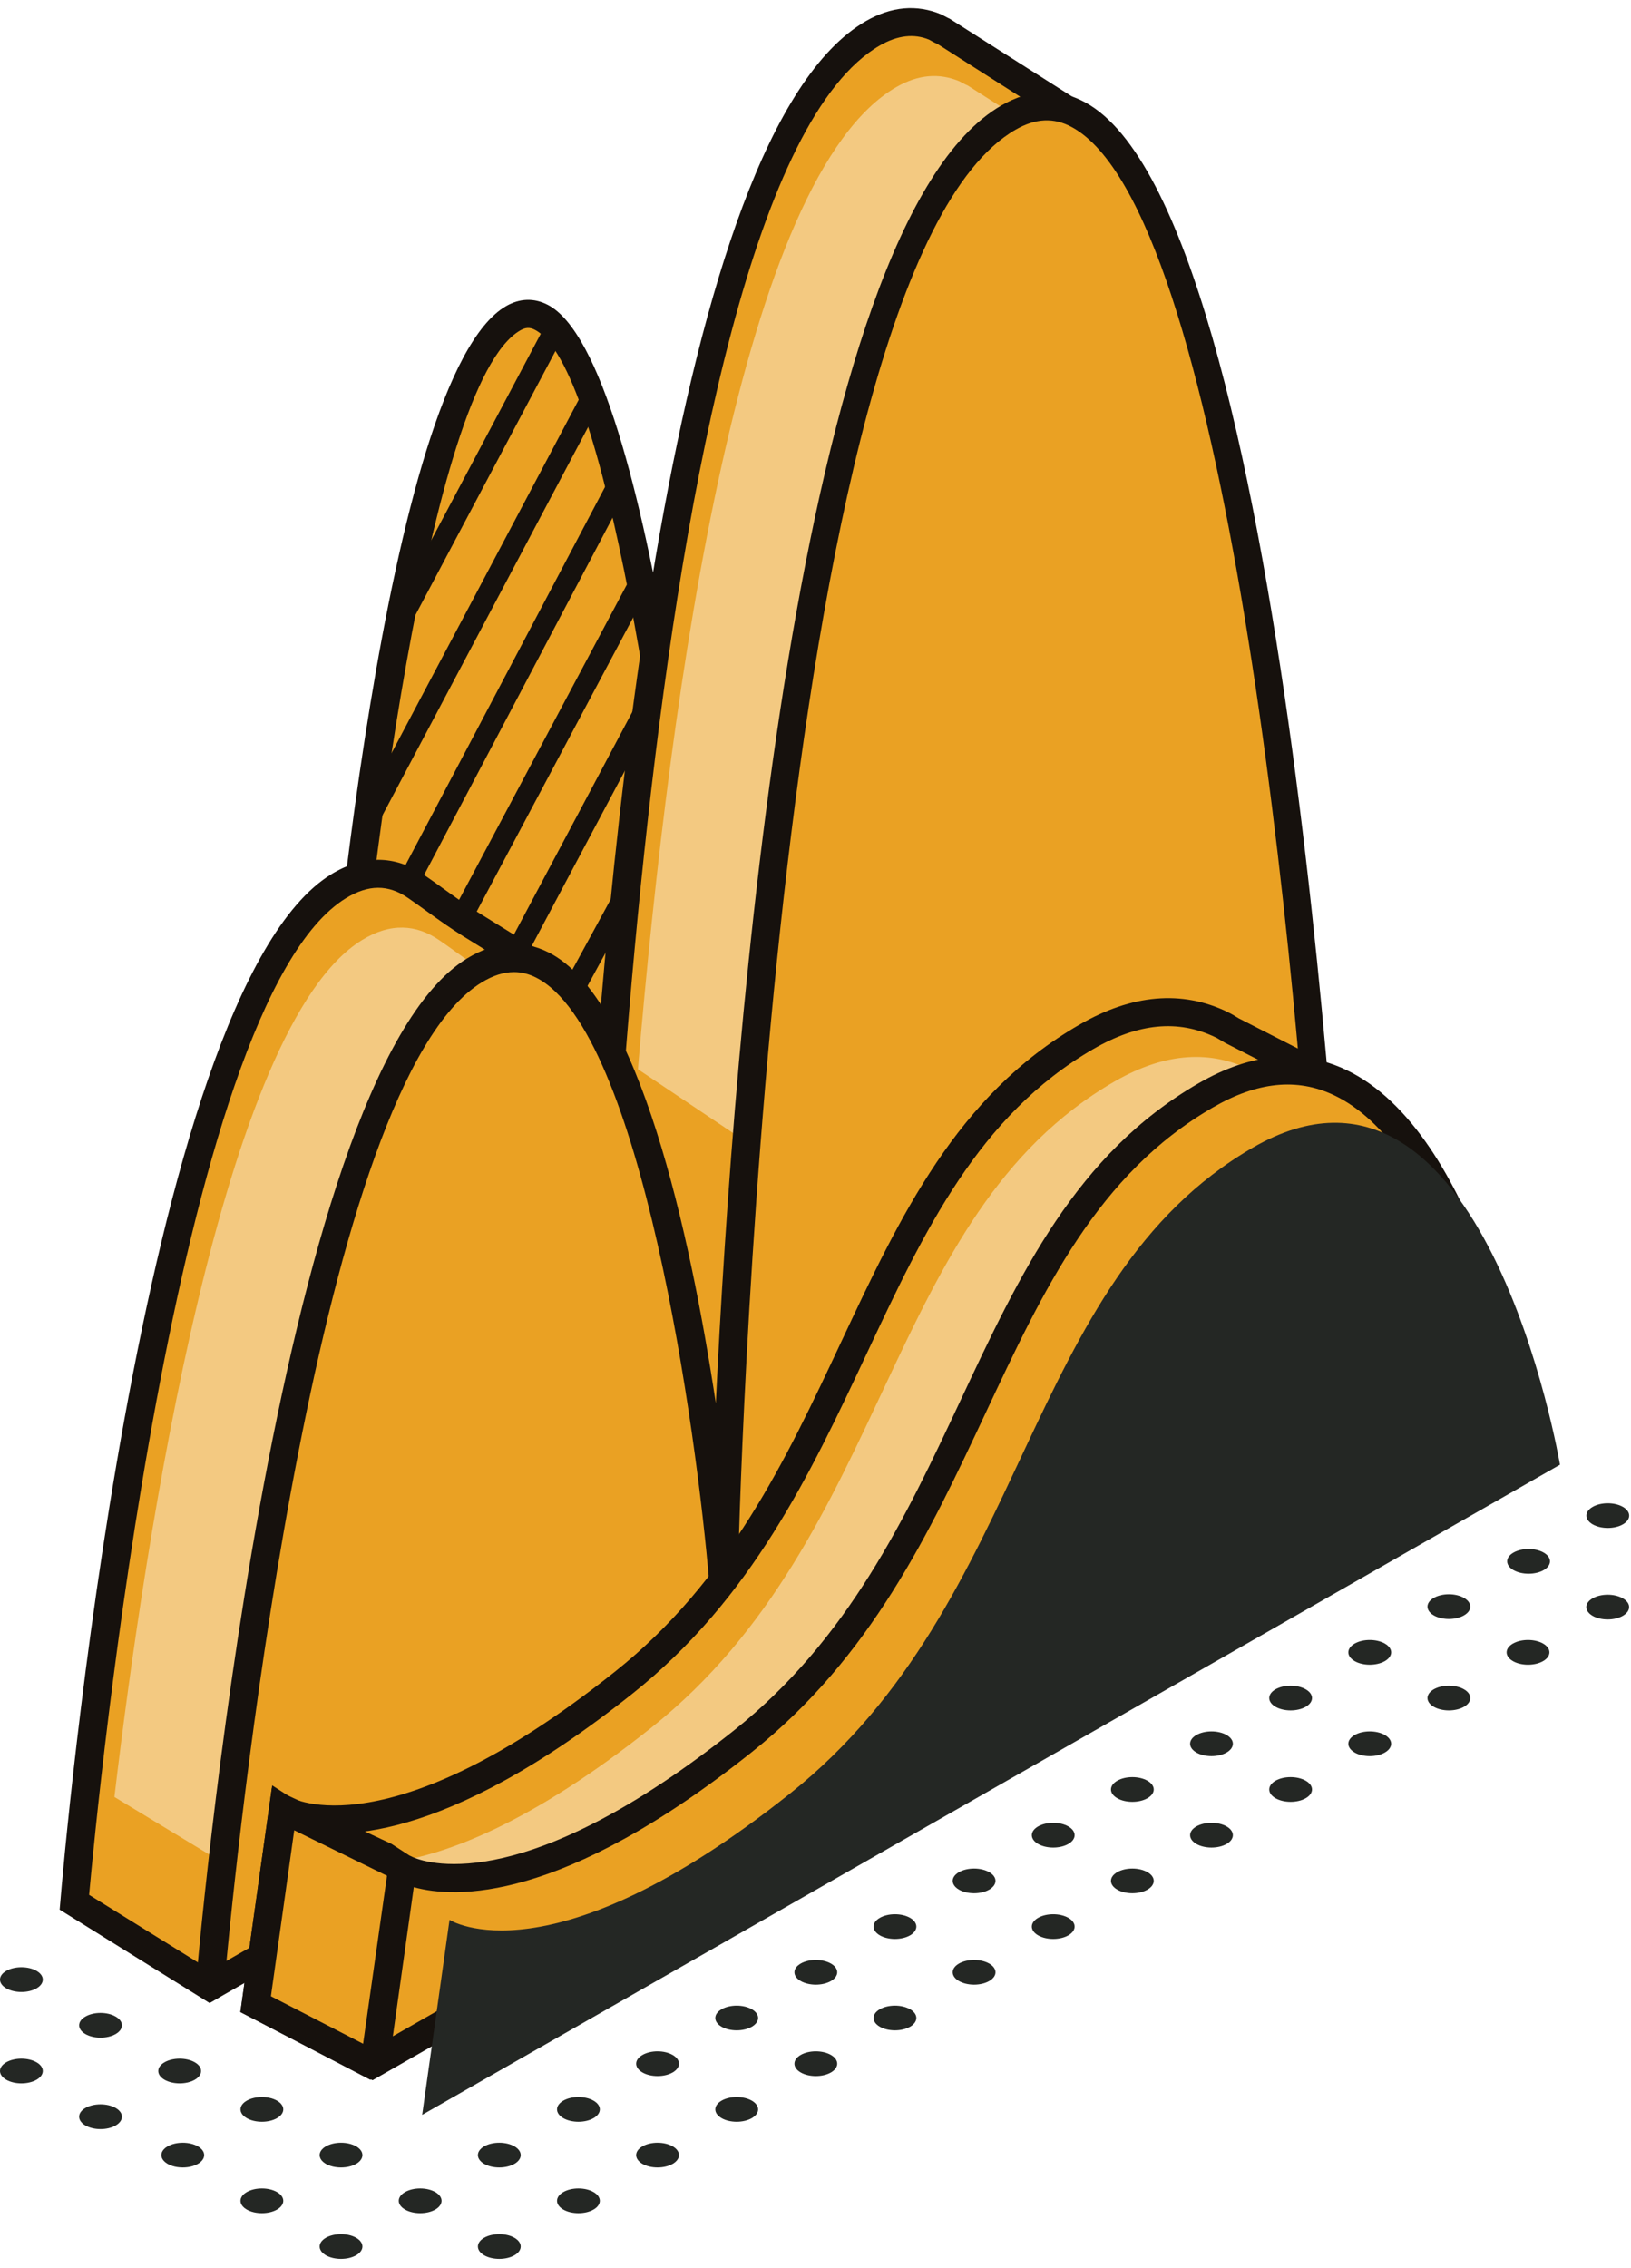
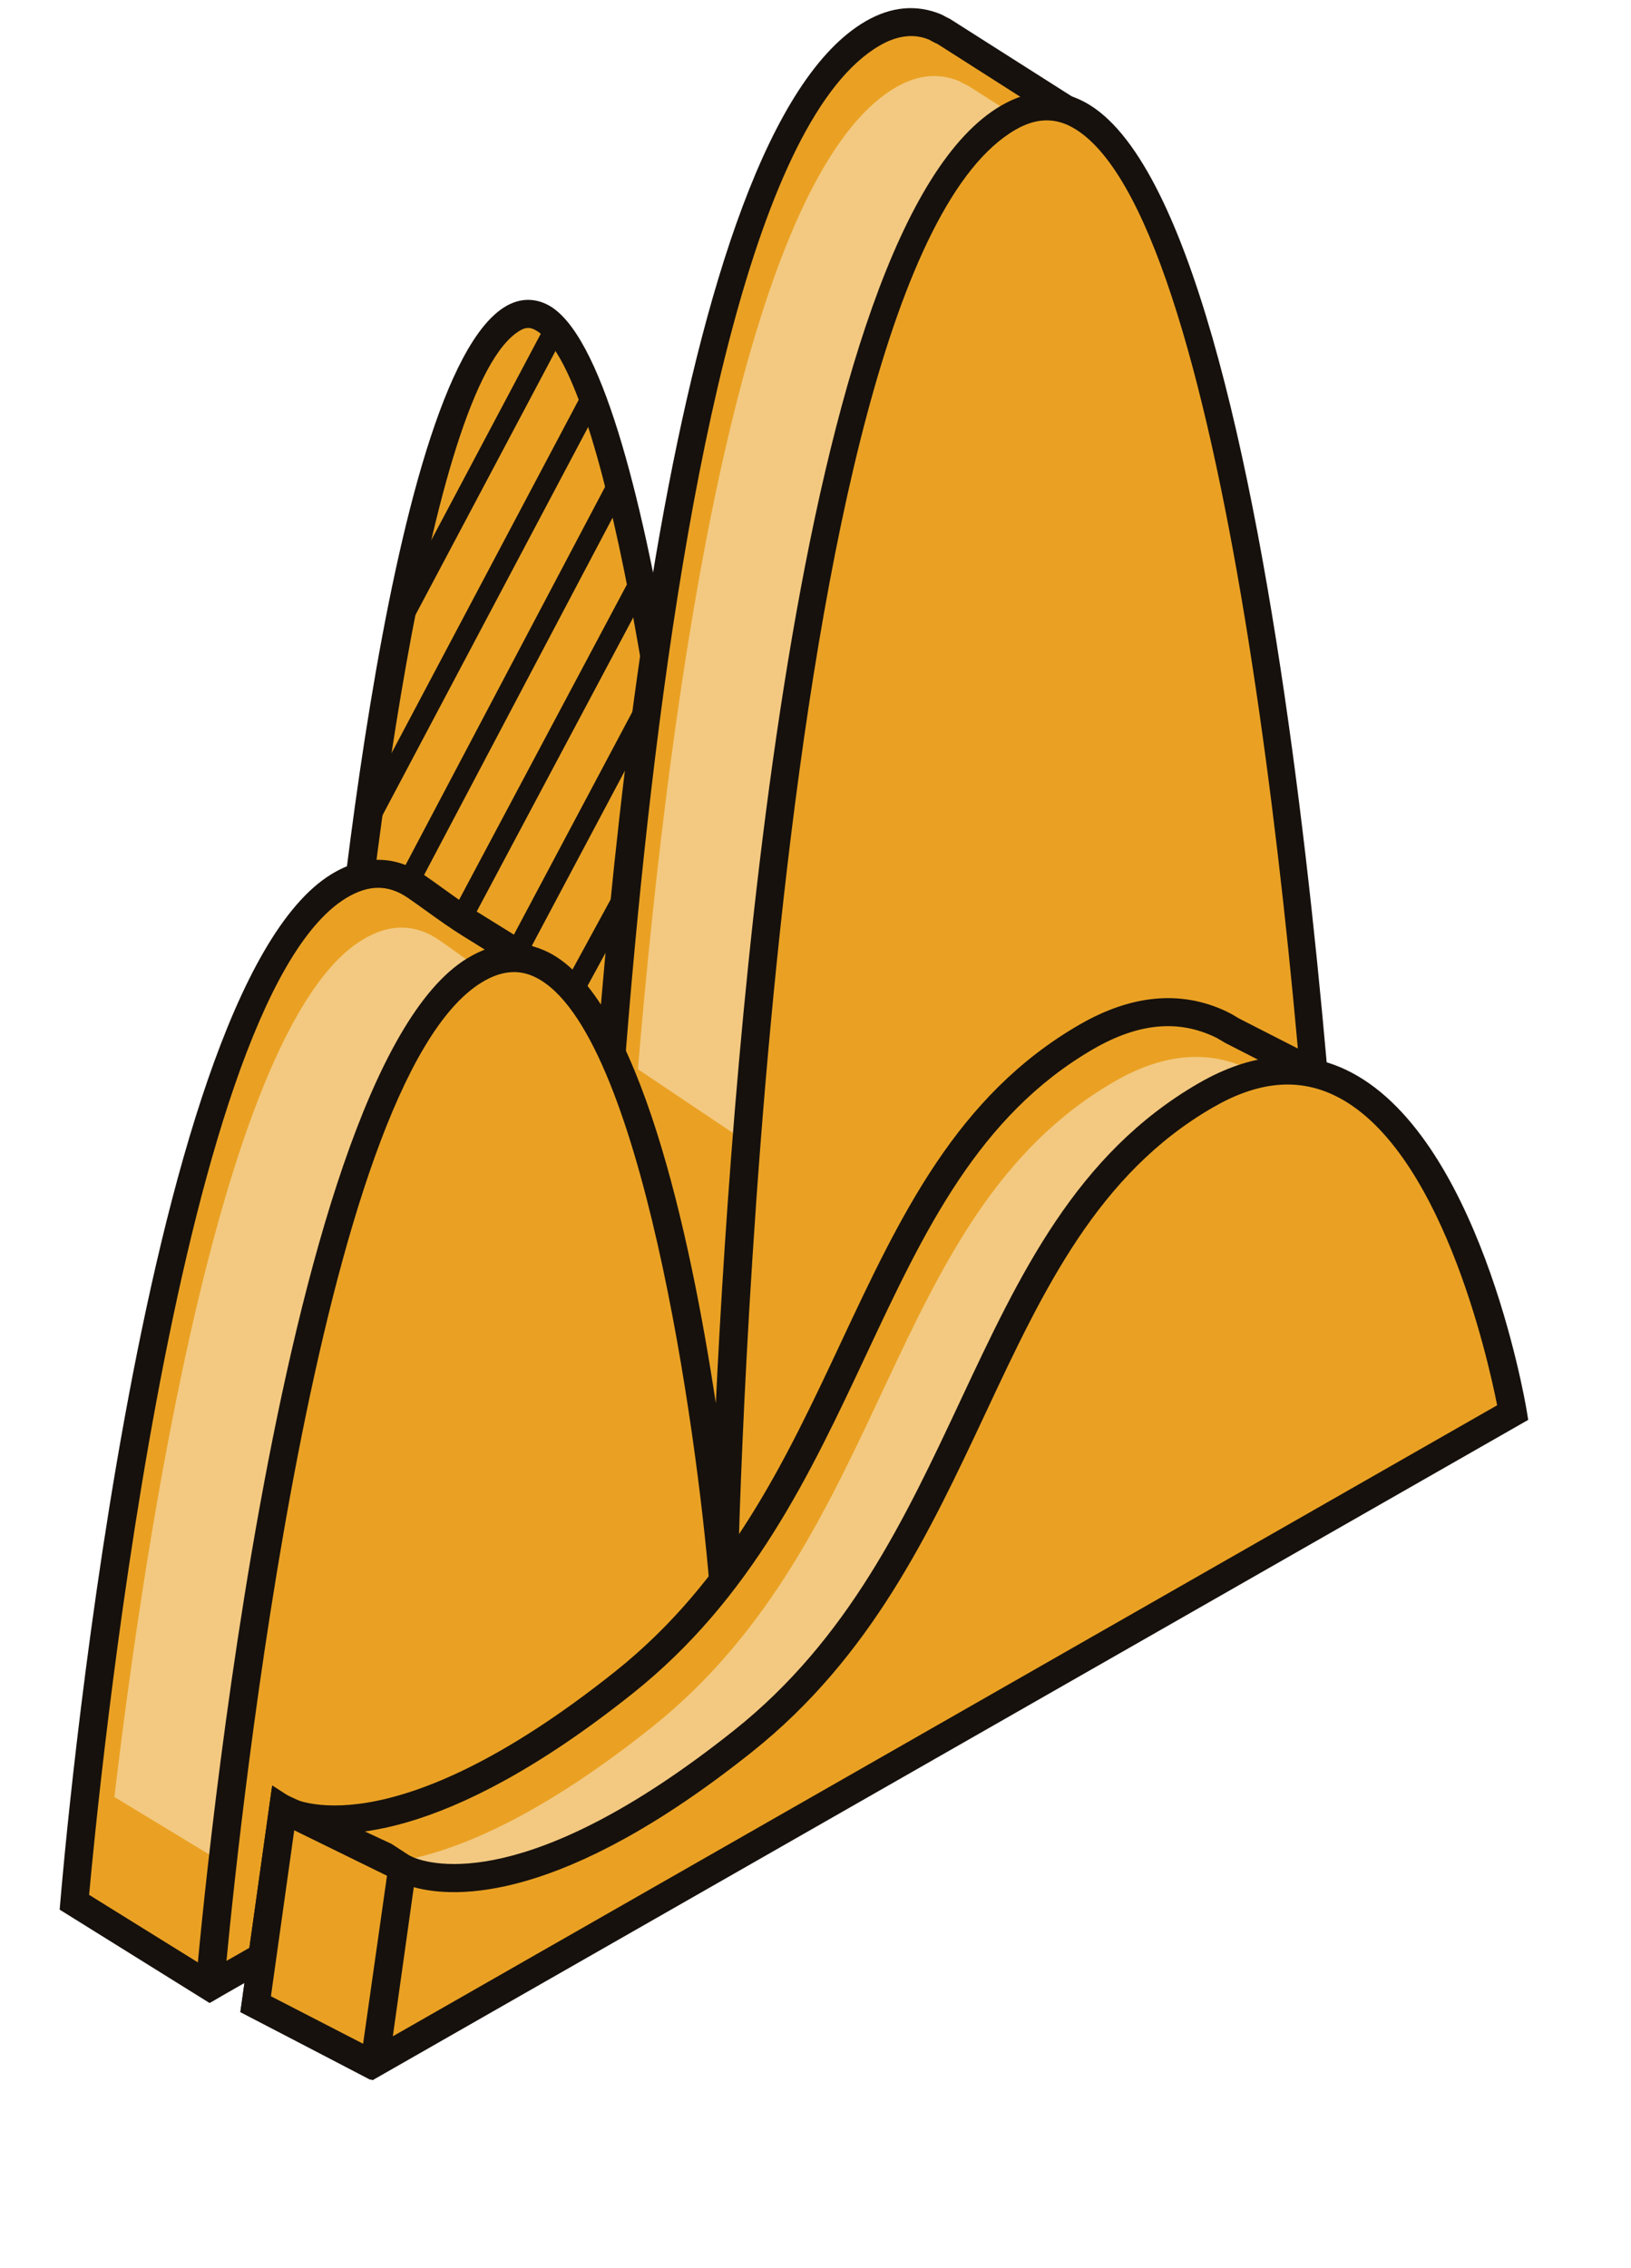
<svg xmlns="http://www.w3.org/2000/svg" width="141" height="196" viewBox="0 0 141 196">
  <g fill="none" fill-rule="evenodd">
    <path fill="#EAA123" d="M29.051 95.669s4.93-62.173 15.31-68.165c10.38-5.992 16.347 61.576 16.347 61.576l-10.638 37.3-15.57 8.092-5.449-38.803z" />
    <path fill="#16110D" d="M30.27 95.632l5.192 36.973 13.584-7.06 10.435-36.583c-2.019-22.668-7.189-57.316-13.24-60.462-.438-.23-.808-.214-1.273.056-8.04 4.641-13.322 49.86-14.697 67.076zm3.265 40.708L27.83 95.705l.01-.13c.512-6.43 5.29-62.986 15.914-69.124 1.179-.678 2.427-.719 3.606-.105 9.194 4.783 14.038 56.719 14.556 62.624l.022.224-10.843 38.025-17.56 9.121z" />
    <path fill="#16110D" d="M35.177 54.535L33.569 53.681 47.118 28.148 48.726 29.002zM32.448 71.622L30.837 70.768 50.151 34.316 51.762 35.171zM35.886 77.08L34.278 76.231 52.478 41.75 54.086 42.599zM40.536 80.039L38.928 79.185 54.904 49.179 56.512 50.033zM45.465 82.694L43.857 81.84 55.309 60.302 56.917 61.156zM50.086 86.492L48.488 85.624 53.569 76.297 55.167 77.165z" />
    <path fill="#EAA123" d="M91.087 19.28c.792-4.683 1.575-9.513 1.575-9.513L81.644 2.743s-.255-.1-.73-.373c-1.7-.714-3.516-.61-5.462.514C53.135 15.764 50.8 129.473 50.8 129.473s-.551-6.64-1.848-15.249l.792-1.473-3.49-29.424-5.613-3.481c-1.616-1.003-3.116-2.173-4.684-3.249-1.986-1.368-4.21-1.53-6.695-.008C12.916 86.629 6.43 164.384 6.43 164.384l11.727 7.278 10.805-20.149 74.514-42.562s-2.849-59.357-12.39-89.67" />
    <path fill="#F3C981" d="M72.694 104.157l30.73-18.475c-1.838-19.549-5.06-45.052-10.316-61.749.794-4.684 1.578-9.514 1.578-9.514L83.665 7.392s-.252-.1-.727-.37c-1.703-.713-3.52-.613-5.463.511C64.2 15.198 57.997 58.536 55.148 92.398l17.546 11.76zM22.948 163.205l24.67-57.633 2.084-5.559-1.425-12.035-5.613-3.481c-1.616-1-3.116-2.173-4.684-3.249-1.99-1.367-4.214-1.532-6.695-.005-12.008 7.37-18.689 51.254-21.394 74.043l13.057 7.919z" />
    <path fill="#16110D" d="M7.703 163.743l9.997 6.206 10.357-19.32 74.17-42.361c-.37-6.941-3.486-60.627-12.3-88.622l-.086-.278.048-.287c.6-3.543 1.195-7.165 1.449-8.719L81.046 3.8c-.046-.016-.322-.14-.73-.373-1.286-.535-2.716-.384-4.257.505-21.473 12.4-24.021 124.436-24.043 125.568l-2.421.073c-.009-.065-.565-6.703-1.844-15.168l-.06-.4.8-1.491L45.12 84.05l-5.116-3.173c-1.057-.656-2.065-1.38-3.076-2.105-.549-.397-1.1-.792-1.657-1.176-1.716-1.178-3.421-1.167-5.373.027-14.813 9.095-21.475 78.179-22.194 86.12zm10.416 9.349l-12.962-8.07.065-.74c.264-3.2 6.727-78.485 23.408-88.725 2.751-1.687 5.524-1.673 8.013.04.573.392 1.138.8 1.703 1.206.962.692 1.924 1.386 2.935 2.013l6.11 3.79 3.052 25.772C52.311 74.63 58.027 11.543 74.846 1.83c2.213-1.276 4.41-1.47 6.538-.579.475.263.678.352.716.368l11.89 7.557-.128.789s-.754 4.635-1.532 9.232c9.408 30.198 12.332 89.1 12.36 89.695l.034.74-74.86 42.76-10.742 20.1-1.003.6z" />
    <path fill="#EAA123" d="M18.159 171.661s6.486-77.754 22.835-87.789c16.348-10.038 21.535 52.884 21.535 52.884S64.867 23.046 87.183 10.16c22.313-12.883 28.024 106.068 28.024 106.068L18.16 171.66z" />
    <path fill="#16110D" d="M44.435 84.003c-.898 0-1.827.3-2.809.903-14.094 8.654-20.81 71.621-22.048 84.546l94.38-53.906c-1.656-33.48-8.17-97.397-21.286-104.557-1.554-.85-3.154-.778-4.883.222-21.476 12.4-23.957 123.084-23.981 124.214l-2.487 1.43c-1.073-13.003-5.857-47.757-14.976-52.376-.624-.317-1.26-.476-1.91-.476zm-26.23 89.032l-1.34-.8c.267-3.2 6.813-79.16 23.494-89.4 2.435-1.491 4.819-1.673 7.081-.524 7.803 3.954 12.227 24.295 14.443 38.949C63.41 89.468 68.773 19.39 86.575 9.11c2.492-1.438 4.93-1.522 7.26-.254 17.7 9.662 22.391 103.332 22.583 107.314l.036.745-98.25 56.12z" />
    <path fill="#EAA123" d="M113.53 96.825l2.036-3.132-9.1-4.652s-.854-.519-.876-.5c-3.246-1.565-7.1-1.578-11.662 1.054-19.987 11.544-19.224 39.257-40.003 55.809-20.778 16.55-29.457 10.935-29.457 10.935l-2.367 16.854 10.251 5.28 29.624-21.029 58.49-40.435s-1.946-11.53-6.935-20.184" />
    <path fill="#F3C981" d="M115.947 100.692l2.035-3.133-9.1-4.654s-.854-.519-.876-.497c-3.246-1.565-7.1-1.579-11.662 1.054-19.986 11.543-19.224 39.257-40.003 55.808-20.778 16.551-29.456 10.932-29.456 10.932l-1.514 11.27 14.176-2.416 23.521-13.854 59.814-34.33s-1.946-11.526-6.935-20.18" />
    <path fill="#16110D" d="M23.423 172.506l8.827 4.551 29.024-20.602 57.854-39.998c-.524-2.673-2.549-11.913-6.649-19.027l-.37-.643 1.706-2.627-7.9-4.038c-.07-.04-.487-.294-.717-.424l-.135-.065c-3.216-1.549-6.66-1.219-10.53 1.013-9.945 5.744-14.65 15.768-19.63 26.379-4.87 10.378-9.907 21.108-20.22 29.327C38.241 159.444 28.973 159 25.454 158.025l-2.032 14.48zm8.594 7.222l-11.238-5.854 2.752-19.59 1.594 1.033c.07.038 8.417 4.773 28.044-10.865 9.873-7.862 14.786-18.333 19.537-28.457 5.146-10.967 10.006-21.327 20.614-27.449 4.549-2.627 8.854-3 12.795-1.1l-.003.006c.281.124.597.313.984.551l10.221 5.22-2.367 3.648c4.767 8.646 6.632 19.467 6.713 19.935l.127.762-59.124 40.873-30.649 21.287z" />
    <path fill="#EAA123" d="M130.78 122.063s-6.549-38.952-26.538-27.411c-19.989 11.54-19.227 39.257-40.003 55.808-20.778 16.551-29.459 10.932-29.459 10.932l-2.365 16.854 98.365-56.183z" />
    <path fill="#EAA123" d="M24.468 156.337L34.781 161.391 32.352 178.472 22.103 173.191z" />
    <path fill="#16110D" d="M64.995 151.407c10.317-8.216 15.352-18.949 20.222-29.327 4.978-10.61 9.684-20.632 19.632-26.376 3.846-2.224 7.263-2.573 10.452-1.073 9.203 4.335 13.31 22.679 14.127 26.806l-95.468 54.53 1.811-12.887c3.522.978 12.784 1.422 29.224-11.673zm-39.56 6.757l8.02 3.93-2.065 14.518-7.968-4.105 2.014-14.343zm8.063 20.862l98.616-56.327-.138-.838c-.164-.976-4.159-24.013-15.64-29.424-3.9-1.838-8.176-1.446-12.703 1.165-10.605 6.124-15.467 16.483-20.613 27.451-4.752 10.124-9.665 20.592-19.538 28.457-17.746 14.135-26.246 11.63-27.765 10.986l-.338-.162-1.535-.995-10.346-4.83-2.716 19.366 10.278 5.297 1.146.592 1.292-.738z" />
-     <path fill="#242724" d="M134.86 126.573s-6.548-38.951-26.537-27.41c-19.99 11.54-19.227 39.256-40.003 55.808-20.778 16.55-29.457 10.932-29.457 10.932l-2.367 16.854 98.365-56.184zM9.999 182.16c.724.417.724 1.095 0 1.514-.722.417-1.895.417-2.616 0-.722-.419-.722-1.097 0-1.513.721-.416 1.894-.416 2.616 0M16.84 178.212c.725.416.725 1.092 0 1.511-.721.416-1.894.416-2.616 0-.722-.419-.722-1.095 0-1.51.722-.417 1.895-.417 2.616 0M3.16 178.212c.72.416.72 1.092 0 1.511-.725.416-1.895.416-2.617 0-.724-.419-.724-1.095 0-1.51.722-.417 1.892-.417 2.616 0M9.999 174.264c.724.416.724 1.092 0 1.51-.722.417-1.895.417-2.616 0-.722-.418-.722-1.094 0-1.51.721-.42 1.894-.42 2.616 0M3.16 170.313c.72.416.72 1.092 0 1.51-.725.42-1.895.42-2.617 0-.724-.418-.724-1.094 0-1.51.722-.417 1.892-.417 2.616 0M44.472 193.378c.724.416.724 1.095 0 1.514-.722.416-1.895.416-2.617 0-.721-.42-.721-1.098 0-1.514.722-.416 1.895-.416 2.617 0M51.313 189.43c.724.416.724 1.091 0 1.51-.722.416-1.895.416-2.616 0-.722-.419-.722-1.094 0-1.51.721-.417 1.894-.417 2.616 0M58.154 185.478c.724.417.724 1.095 0 1.514-.724.416-1.895.416-2.616 0-.722-.419-.722-1.097 0-1.514.721-.416 1.892-.416 2.616 0M64.995 181.53c.722.416.722 1.092 0 1.51-.724.417-1.894.417-2.616 0-.721-.418-.721-1.094 0-1.51.722-.416 1.892-.416 2.616 0M71.836 177.579c.722.419.722 1.095 0 1.513-.724.417-1.894.417-2.616 0-.721-.418-.721-1.094 0-1.513.722-.416 1.892-.416 2.616 0M78.678 173.63c.721.416.721 1.092 0 1.511-.724.416-1.895.416-2.616 0-.725-.419-.725-1.095 0-1.51.721-.417 1.892-.417 2.616 0M85.518 169.682c.724.416.724 1.092 0 1.51-.722.417-1.895.417-2.617 0-.721-.418-.721-1.094 0-1.51.722-.416 1.895-.416 2.617 0M92.359 165.73c.724.417.724 1.093 0 1.514-.722.417-1.895.417-2.616 0-.722-.421-.722-1.097 0-1.513.721-.416 1.894-.416 2.616 0M99.2 161.782c.722.416.722 1.092 0 1.511-.724.416-1.895.416-2.616 0-.722-.419-.722-1.095 0-1.51.721-.417 1.892-.417 2.616 0M106.041 157.831c.722.416.722 1.095 0 1.514-.724.416-1.894.416-2.616 0-.721-.42-.721-1.098 0-1.514.722-.416 1.892-.416 2.616 0M112.882 153.883c.722.416.722 1.092 0 1.51-.724.417-1.894.417-2.616 0-.721-.418-.721-1.094 0-1.51.722-.417 1.892-.417 2.616 0M119.724 149.932c.721.416.721 1.094 0 1.513-.725.416-1.895.416-2.616 0-.725-.419-.725-1.097 0-1.513.721-.417 1.891-.417 2.616 0M126.564 145.983c.724.416.724 1.092 0 1.51-.722.417-1.895.417-2.617 0-.721-.418-.721-1.094 0-1.51.722-.416 1.895-.416 2.617 0M133.405 142.032c.724.416.724 1.094 0 1.513-.722.417-1.895.417-2.616 0-.722-.419-.722-1.097 0-1.513.721-.416 1.894-.416 2.616 0M30.79 193.378c.722.416.722 1.095 0 1.514-.724.416-1.894.416-2.616 0-.721-.42-.721-1.098 0-1.514.722-.416 1.892-.416 2.617 0M37.632 189.43c.722.416.722 1.091 0 1.51-.724.416-1.895.416-2.616 0-.725-.419-.725-1.094 0-1.51.721-.417 1.892-.417 2.616 0M44.472 185.478c.724.417.724 1.095 0 1.514-.722.416-1.895.416-2.617 0-.721-.419-.721-1.097 0-1.514.722-.416 1.895-.416 2.617 0M51.313 181.53c.724.416.724 1.092 0 1.51-.722.417-1.895.417-2.616 0-.722-.418-.722-1.094 0-1.51.721-.416 1.894-.416 2.616 0M58.154 177.581c.724.417.724 1.092 0 1.511-.724.416-1.895.416-2.616 0-.722-.419-.722-1.094 0-1.51.721-.42 1.892-.42 2.616 0M64.995 173.63c.722.416.722 1.092 0 1.511-.724.416-1.894.416-2.616 0-.721-.419-.721-1.095 0-1.51.722-.417 1.892-.417 2.616 0M71.836 169.682c.722.416.722 1.092 0 1.51-.724.417-1.894.417-2.616 0-.721-.418-.721-1.094 0-1.51.722-.416 1.892-.416 2.616 0M78.678 165.73c.721.417.721 1.093 0 1.514-.724.417-1.895.417-2.616 0-.725-.421-.725-1.097 0-1.513.721-.416 1.892-.416 2.616 0M85.518 161.782c.724.416.724 1.092 0 1.511-.722.416-1.895.416-2.617 0-.721-.419-.721-1.095 0-1.51.722-.417 1.895-.417 2.617 0M92.359 157.831c.724.416.724 1.095 0 1.514-.722.416-1.895.416-2.616 0-.722-.42-.722-1.098 0-1.514.721-.416 1.894-.416 2.616 0M99.2 153.883c.722.416.722 1.092 0 1.51-.724.417-1.895.417-2.616 0-.722-.418-.722-1.094 0-1.51.721-.417 1.894-.417 2.616 0M106.041 149.932c.722.416.722 1.094 0 1.513-.724.416-1.894.416-2.616 0-.721-.419-.721-1.097 0-1.513.722-.417 1.892-.417 2.616 0M112.882 145.983c.722.416.722 1.092 0 1.51-.724.417-1.894.417-2.616 0-.721-.418-.721-1.094 0-1.51.722-.416 1.892-.416 2.616 0M119.724 142.032c.721.416.721 1.094 0 1.513-.725.417-1.895.417-2.616 0-.725-.419-.725-1.094 0-1.513.721-.416 1.891-.416 2.616 0M126.564 138.084c.724.416.724 1.091 0 1.51-.722.417-1.895.417-2.617 0-.721-.419-.721-1.094 0-1.51.722-.417 1.895-.417 2.617 0M23.95 189.43c.721.416.721 1.091 0 1.51-.725.416-1.895.416-2.617 0-.721-.419-.721-1.094 0-1.51.722-.417 1.892-.417 2.616 0M30.79 185.478c.722.417.722 1.095 0 1.514-.724.416-1.894.416-2.616 0-.721-.419-.721-1.097 0-1.514.722-.416 1.892-.416 2.617 0M17.108 185.478c.724.417.724 1.095 0 1.514-.724.416-1.894.416-2.616 0-.722-.419-.722-1.097 0-1.514.722-.416 1.894-.416 2.616 0M23.95 181.53c.721.416.721 1.092 0 1.51-.725.417-1.895.417-2.617 0-.721-.418-.721-1.094 0-1.51.722-.416 1.892-.416 2.616 0M137.677 138.123c.721-.419 1.892-.419 2.616-.003.724.414.724 1.092.005 1.511-.721.416-1.892.419-2.619.003-.721-.42-.724-1.095-.002-1.511M130.835 134.172c.722-.416 1.892-.419 2.617-.003.724.416.727 1.092.005 1.511-.722.419-1.892.419-2.619.003-.722-.417-.724-1.095-.003-1.511M140.301 130.218c.722.416.722 1.092 0 1.51-.724.417-1.894.417-2.616 0-.721-.418-.721-1.094 0-1.51.722-.416 1.892-.416 2.616 0" />
  </g>
</svg>